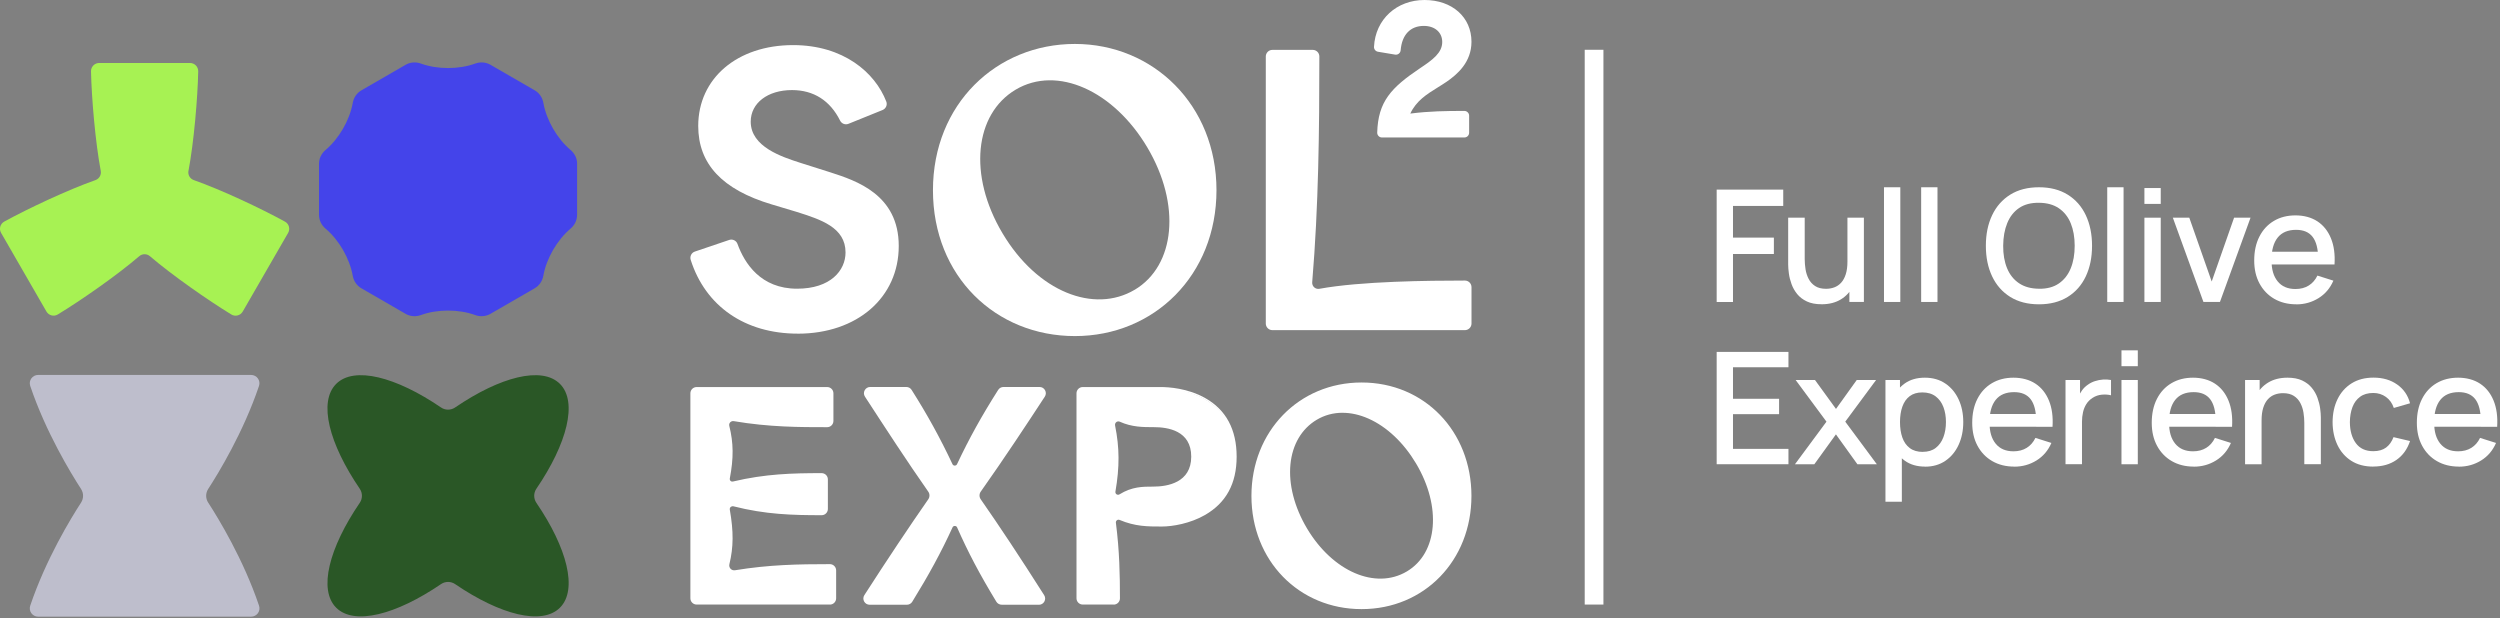
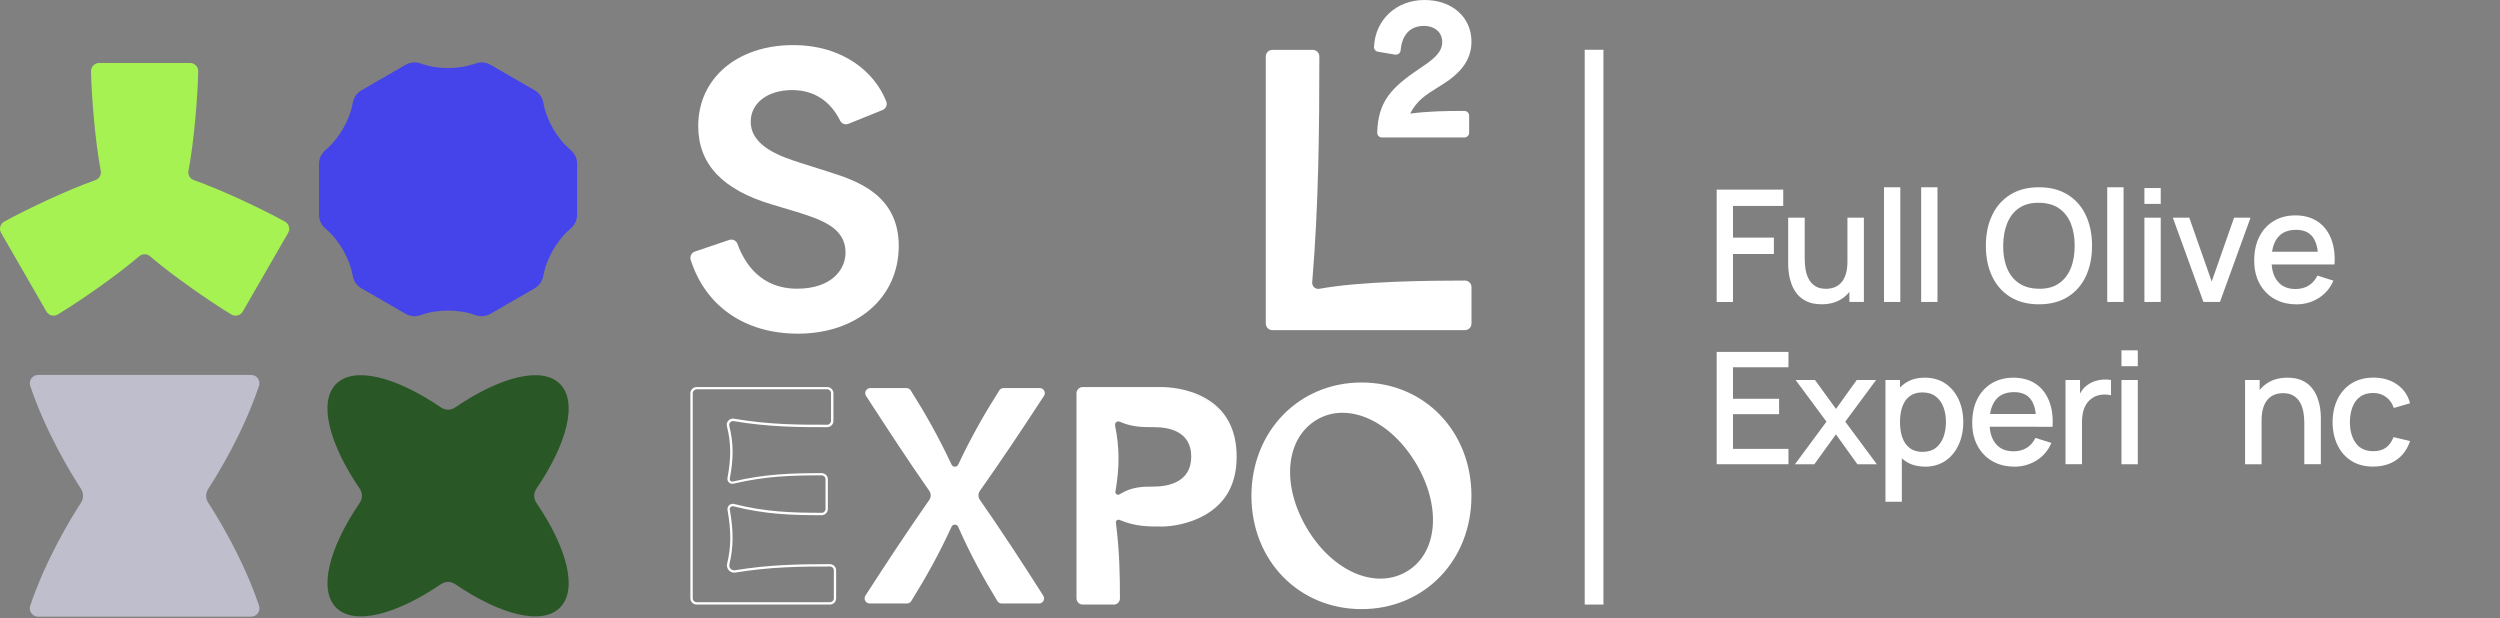
<svg xmlns="http://www.w3.org/2000/svg" width="801" height="198" viewBox="0 0 801 198" fill="none">
  <rect x="0" y="0" width="801" height="198" fill="#808080" stroke="none" />
  <g clip-path="url(#clip0_2003_243)">
-     <path d="M298.92 60.94C298.92 33.31 319.3 14.08 344.4 14.08C369.5 14.08 389.76 33.65 389.76 60.94C389.76 88.23 369.73 107.68 344.4 107.68C319.07 107.68 298.92 88.57 298.92 60.94ZM363.55 92.85C376.57 85.1 378.5 65.55 367.55 47.15C356.82 29.11 338.73 20.81 325.41 28.73C312.29 36.53 310.1 56.08 321.19 74.72C332.42 93.61 350.62 100.53 363.55 92.84V92.85Z" fill="white" />
    <path d="M407.68 15.98H420.6C421.77 15.98 422.72 16.92 422.72 18.09C422.72 41.7 422.48 65.95 420.43 90.44C420.38 91.05 420.62 91.66 421.08 92.07C421.53 92.47 422.14 92.64 422.73 92.53C436.07 90.09 457.77 89.9 469.36 89.89C470.53 89.89 471.47 90.84 471.47 92.01V103.66C471.47 104.83 470.52 105.78 469.35 105.78H407.68C406.51 105.78 405.56 104.83 405.56 103.66V18.1C405.56 16.93 406.51 15.98 407.68 15.98Z" fill="white" />
-     <path d="M223.2 124.38H265.03C265.93 124.38 266.66 125.11 266.66 126.01V134.87C266.66 135.77 265.93 136.5 265.03 136.5C255.73 136.5 246.34 136.47 235.13 134.56C234.77 134.5 234.4 134.56 234.08 134.74C233.45 135.09 233.12 135.83 233.3 136.53C234.7 142.1 234.67 146.95 233.47 153.24C233.39 153.65 233.53 154.08 233.84 154.37C234.13 154.64 234.55 154.74 234.93 154.65C245.57 152.13 254.5 151.98 263.26 151.97C264.16 151.97 264.89 152.7 264.89 153.6V163.08C264.89 163.98 264.16 164.71 263.26 164.71C254.43 164.71 245.59 164.55 235.11 161.87C234.72 161.77 234.3 161.85 233.97 162.1C233.58 162.4 233.39 162.9 233.48 163.39C234.67 170.14 234.69 175.23 233.35 180.69C233.18 181.36 233.37 182.08 233.86 182.57C234.31 183.02 234.94 183.22 235.57 183.11C246.86 181.26 256.4 181.16 265.92 181.16C266.82 181.16 267.55 181.89 267.55 182.79V191.74C267.55 192.64 266.82 193.37 265.92 193.37H223.21C222.31 193.37 221.58 192.64 221.58 191.74V126.05C221.58 125.15 222.31 124.42 223.21 124.42L223.2 124.38Z" fill="white" />
    <path d="M265.91 193.7H223.2C222.1 193.7 221.2 192.8 221.2 191.7V126.01C221.2 124.91 222.1 124.01 223.2 124.01H265.03C266.13 124.01 267.03 124.91 267.03 126.01V134.87C267.03 135.97 266.13 136.87 265.03 136.87C256.34 136.87 246.49 136.87 235.07 134.93C234.79 134.88 234.5 134.93 234.26 135.07C233.77 135.34 233.52 135.9 233.66 136.44C235.03 141.89 235.08 146.78 233.83 153.31C233.78 153.6 233.87 153.89 234.08 154.09C234.28 154.27 234.56 154.34 234.83 154.28C245.25 151.81 253.87 151.6 263.25 151.59C263.78 151.59 264.28 151.8 264.66 152.17C265.04 152.55 265.25 153.05 265.25 153.59V163.07C265.25 163.61 265.04 164.11 264.66 164.49C264.28 164.87 263.78 165.07 263.25 165.07C253.87 165.07 245.27 164.84 235 162.22C234.72 162.15 234.41 162.21 234.18 162.38C233.9 162.6 233.76 162.95 233.83 163.3C235.06 170.29 235.02 175.35 233.7 180.75C233.56 181.31 233.72 181.88 234.11 182.27C234.47 182.63 234.98 182.79 235.49 182.71C246.49 180.91 255.77 180.76 265.9 180.75C266.43 180.75 266.94 180.96 267.31 181.34C267.69 181.72 267.9 182.22 267.9 182.76V191.71C267.9 192.81 267 193.71 265.9 193.71L265.91 193.7ZM223.2 124.76C222.51 124.76 221.95 125.32 221.95 126.01V191.7C221.95 192.39 222.51 192.95 223.2 192.95H265.91C266.6 192.95 267.16 192.39 267.16 191.7V182.75C267.16 182.42 267.03 182.1 266.79 181.87C266.55 181.63 266.24 181.5 265.91 181.5C255.82 181.5 246.57 181.66 235.62 183.45C234.88 183.57 234.12 183.33 233.59 182.8C233.01 182.22 232.78 181.38 232.98 180.57C234.28 175.27 234.31 170.3 233.1 163.42C232.99 162.79 233.23 162.16 233.73 161.77C234.14 161.46 234.68 161.34 235.19 161.47C245.37 164.07 253.92 164.29 263.25 164.3C263.58 164.3 263.9 164.17 264.13 163.93C264.37 163.69 264.5 163.38 264.5 163.04V153.56C264.5 153.23 264.37 152.91 264.13 152.67C263.89 152.43 263.58 152.3 263.25 152.3C253.91 152.3 245.34 152.52 235 154.97C234.49 155.09 233.95 154.95 233.57 154.6C233.17 154.23 232.98 153.67 233.08 153.13C234.3 146.71 234.25 141.91 232.91 136.58C232.69 135.72 233.09 134.81 233.87 134.37C234.26 134.15 234.72 134.07 235.17 134.15C246.53 136.09 255.91 136.09 265.01 136.08C265.7 136.08 266.26 135.52 266.26 134.83V125.97C266.26 125.28 265.7 124.72 265.01 124.72H223.18L223.2 124.76Z" fill="white" />
    <path d="M298.2 158.73C298.2 158.21 298.04 157.71 297.75 157.28C290.94 147.56 284.21 137.19 277.48 126.85C276.78 125.77 277.55 124.34 278.84 124.34H290.42C290.98 124.34 291.5 124.63 291.8 125.1C296.52 132.53 300.71 140 304.88 148.86C305.07 149.27 305.48 149.53 305.93 149.53H305.96C306.41 149.53 306.82 149.27 307.01 148.86C311.19 140 315.45 132.52 320.18 125.09C320.48 124.62 321 124.33 321.56 124.33H333.13C334.42 124.33 335.2 125.76 334.49 126.84C327.74 137.18 320.85 147.54 313.96 157.26C313.66 157.69 313.5 158.19 313.5 158.71C313.5 159.22 313.66 159.72 313.95 160.15C320.85 170.04 327.6 180.37 334.27 190.86C334.96 191.94 334.18 193.36 332.9 193.36H320.95C320.38 193.36 319.85 193.06 319.56 192.58C315.01 185.09 310.92 177.7 307 168.78C306.81 168.36 306.4 168.08 305.94 168.08C305.49 168.08 305.07 168.35 304.88 168.76C300.79 177.69 296.61 185.09 291.97 192.58C291.67 193.06 291.15 193.35 290.58 193.35H278.65C277.36 193.35 276.59 191.92 277.28 190.84C284.03 180.35 290.86 170.03 297.76 160.14C298.05 159.72 298.21 159.22 298.21 158.7L298.2 158.73Z" fill="white" />
-     <path d="M332.89 193.75H320.94C320.24 193.75 319.59 193.38 319.23 192.79C313.9 184.02 310.14 176.89 306.64 168.95C306.39 168.38 305.46 168.37 305.21 168.94C301.59 176.84 297.6 184.2 292.28 192.81C291.92 193.4 291.26 193.76 290.57 193.76H278.63C277.89 193.76 277.23 193.37 276.87 192.72C276.51 192.07 276.54 191.3 276.94 190.68C284.51 178.93 291.21 168.89 297.42 159.97C297.67 159.61 297.8 159.19 297.8 158.75C297.8 158.3 297.67 157.88 297.41 157.52C290.7 147.94 283.96 137.58 277.44 127.56L277.13 127.08C276.72 126.46 276.69 125.69 277.05 125.04C277.41 124.38 278.06 123.99 278.81 123.99H290.39C291.08 123.99 291.71 124.34 292.08 124.92C297.06 132.77 301.23 140.33 305.18 148.73C305.31 149.01 305.59 149.18 305.89 149.18C306.22 149.18 306.5 149 306.63 148.73C310.49 140.53 314.56 133.19 319.82 124.92C320.19 124.34 320.82 123.99 321.51 123.99H333.08C333.83 123.99 334.49 124.38 334.84 125.04C335.2 125.7 335.16 126.46 334.76 127.08C329.13 135.7 321.71 146.95 314.23 157.52C313.97 157.88 313.84 158.31 313.84 158.75C313.84 159.19 313.97 159.61 314.22 159.97C320.37 168.79 326.83 178.55 334.55 190.69C334.95 191.31 334.97 192.08 334.62 192.73C334.26 193.38 333.61 193.77 332.87 193.77L332.89 193.75ZM305.92 167.72C306.53 167.72 307.08 168.08 307.33 168.64C310.81 176.55 314.56 183.65 319.87 192.39C320.1 192.76 320.51 192.99 320.94 192.99H332.89C333.35 192.99 333.76 192.75 333.99 192.34C334.22 191.93 334.2 191.46 333.95 191.07C326.23 178.94 319.78 169.18 313.63 160.38C313.29 159.89 313.11 159.32 313.11 158.73C313.11 158.14 313.29 157.55 313.64 157.06C321.12 146.51 328.53 135.27 334.16 126.65C334.41 126.26 334.43 125.78 334.21 125.37C333.99 124.96 333.58 124.71 333.11 124.71H321.54C321.11 124.71 320.71 124.93 320.48 125.29C315.24 133.53 311.18 140.85 307.33 149.01C307.08 149.55 306.53 149.89 305.94 149.89C305.32 149.89 304.77 149.54 304.52 149C300.58 140.63 296.43 133.1 291.46 125.28C291.23 124.92 290.83 124.7 290.4 124.7H278.82C278.35 124.7 277.94 124.94 277.72 125.35C277.5 125.76 277.52 126.24 277.77 126.63L278.08 127.11C284.6 137.13 291.34 147.48 298.04 157.05C298.38 157.54 298.56 158.11 298.56 158.7C298.56 159.3 298.38 159.87 298.04 160.36C291.83 169.27 285.13 179.31 277.57 191.05C277.32 191.44 277.3 191.92 277.52 192.33C277.74 192.74 278.15 192.98 278.62 192.98H290.56C290.99 192.98 291.4 192.75 291.63 192.38C297.01 183.69 300.86 176.57 304.52 168.6C304.77 168.05 305.32 167.7 305.92 167.7V167.72Z" fill="white" />
    <path d="M345.29 126.01C345.29 125.11 346.02 124.38 346.92 124.38H371.9C377.47 124.38 395.85 126.32 395.85 146.3C395.85 166.28 377.2 168.31 372.25 168.31C367.79 168.31 363.81 168.31 358.85 166.22C357.99 165.86 357.05 166.57 357.17 167.5C358.37 176.89 358.46 184.63 358.46 191.69C358.46 192.59 357.73 193.32 356.83 193.32H346.91C346.01 193.32 345.28 192.59 345.28 191.69V126L345.29 126.01ZM357.62 158.75H357.64C358.04 158.98 358.52 158.96 358.9 158.72C362.8 156.29 366.23 156.29 369.51 156.29C374.46 156.29 382.06 154.88 382.06 146.3C382.06 137.72 374.55 136.49 369.69 136.49C366.19 136.49 362.76 136.49 358.97 134.78C358.54 134.59 358.05 134.59 357.64 134.82C357.08 135.13 356.8 135.77 356.92 136.39C358.4 143.77 358.32 149.91 357.03 157.47C356.94 157.98 357.18 158.49 357.63 158.74L357.62 158.75Z" fill="white" />
    <path d="M356.83 193.7H346.91C345.81 193.7 344.91 192.8 344.91 191.7V126.01C344.91 124.91 345.81 124.01 346.91 124.01H371.89C374.3 124.01 380.51 124.35 386.14 127.53C392.83 131.3 396.22 137.62 396.22 146.31C396.22 155 392.81 161.12 386.09 165C381.36 167.73 375.68 168.7 372.25 168.7C367.68 168.7 363.74 168.7 358.7 166.58C358.42 166.46 358.11 166.5 357.86 166.69C357.62 166.88 357.49 167.17 357.53 167.47C358.71 176.74 358.82 184.22 358.83 191.71C358.83 192.24 358.62 192.75 358.24 193.13C357.86 193.51 357.36 193.72 356.82 193.72L356.83 193.7ZM346.91 124.76C346.22 124.76 345.66 125.32 345.66 126.01V191.7C345.66 192.39 346.22 192.95 346.91 192.95H356.83C357.16 192.95 357.48 192.82 357.72 192.58C357.96 192.34 358.09 192.03 358.09 191.7C358.09 184.24 357.98 176.78 356.8 167.55C356.73 166.98 356.96 166.43 357.42 166.08C357.88 165.73 358.47 165.66 359 165.88C363.89 167.94 367.77 167.94 372.25 167.94C373.2 167.94 395.47 167.69 395.47 146.31C395.47 124.93 375.83 124.76 371.89 124.76H346.91ZM358.22 159.29C357.95 159.29 357.69 159.22 357.45 159.09H357.43C356.85 158.75 356.53 158.08 356.64 157.41C357.98 149.59 357.95 143.52 356.53 136.47C356.37 135.68 356.73 134.88 357.43 134.5C357.93 134.22 358.56 134.2 359.1 134.44C362.82 136.12 366.15 136.12 369.67 136.12C373.5 136.12 382.42 137.11 382.42 146.31C382.42 155.51 374.32 156.67 369.49 156.67C366.24 156.67 362.89 156.67 359.08 159.04C358.81 159.21 358.51 159.29 358.21 159.29H358.22ZM358.32 135.02C358.14 135.02 357.96 135.06 357.8 135.15C357.39 135.38 357.18 135.85 357.27 136.32C358.71 143.47 358.74 149.61 357.38 157.53C357.32 157.88 357.49 158.24 357.79 158.41H357.81C358.08 158.57 358.42 158.56 358.69 158.39C362.68 155.91 366.14 155.91 369.49 155.91C374.04 155.91 381.67 154.66 381.67 146.3C381.67 137.94 374.15 136.86 369.67 136.86C366.22 136.86 362.66 136.86 358.79 135.12C358.63 135.05 358.47 135.01 358.31 135.01L358.32 135.02Z" fill="white" />
    <path d="M401.34 158.9C401.34 137.69 416.98 122.93 436.25 122.93C455.52 122.93 471.08 137.96 471.08 158.9C471.08 179.84 455.7 194.79 436.25 194.79C416.8 194.79 401.34 180.12 401.34 158.9ZM450.96 183.4C460.96 177.45 462.44 162.44 454.03 148.31C445.79 134.46 431.9 128.09 421.68 134.17C411.61 140.16 409.92 155.17 418.44 169.48C427.06 183.98 441.04 189.3 450.96 183.39V183.4Z" fill="white" />
    <path d="M436.25 195.16C416.13 195.16 400.96 179.57 400.96 158.9C400.96 138.23 416.13 122.55 436.25 122.55C456.37 122.55 471.45 138.18 471.45 158.9C471.45 179.62 456.32 195.16 436.25 195.16ZM436.25 123.3C416.56 123.3 401.71 138.6 401.71 158.9C401.71 179.2 416.56 194.41 436.25 194.41C455.94 194.41 470.7 179.14 470.7 158.9C470.7 138.66 455.89 123.3 436.25 123.3ZM442.28 186.14C433.65 186.14 424.32 180.11 418.12 169.68C413.99 162.74 412.07 155.28 412.72 148.67C413.36 142.1 416.48 136.83 421.49 133.85C426.51 130.86 432.64 130.71 438.75 133.42C444.76 136.09 450.3 141.3 454.35 148.12C462.79 162.31 461.41 177.61 451.15 183.72C448.4 185.36 445.38 186.14 442.28 186.14ZM430.16 132.25C427.2 132.25 424.39 133 421.87 134.5C417.07 137.36 414.08 142.42 413.46 148.75C412.83 155.2 414.71 162.49 418.76 169.3C426.98 183.12 440.74 189.05 450.77 183.08C460.67 177.19 461.93 162.33 453.71 148.51C449.74 141.83 444.32 136.72 438.45 134.12C435.65 132.88 432.85 132.26 430.16 132.26V132.25Z" fill="white" />
    <path d="M255.61 106.9C238.68 106.9 226.04 98.12 221.3 83.26C220.95 82.16 221.54 80.97 222.64 80.6L233.63 76.88C234.72 76.51 235.9 77.07 236.29 78.15C238.56 84.4 243.74 92.5 255.38 92.5C266.11 92.5 270.91 86.66 270.91 80.88C270.91 72.87 262.98 70.34 255.32 67.91L247.25 65.49C231.41 60.76 223.71 52.54 223.71 40.36C223.71 25.1 236.21 14.45 254.11 14.45C270.17 14.45 280.36 23.19 283.97 32.55C284.38 33.62 283.83 34.82 282.77 35.25L271.85 39.67C270.82 40.09 269.65 39.63 269.16 38.63C265.97 32.23 260.69 28.86 253.76 28.86C245.97 28.86 240.53 33.02 240.53 38.98C240.53 47.04 250.5 50.26 256.46 52.18L266.09 55.23C274.27 57.88 287.96 62.31 287.96 78.81C287.96 95.31 274.65 106.91 255.6 106.91L255.61 106.9Z" fill="white" />
    <path d="M469.19 35.54C463.34 35.54 457.96 35.61 451.86 36.39C453.78 32.28 457.14 30.19 460.69 27.99C461.62 27.41 462.58 26.82 463.51 26.18C466.92 23.83 471.46 19.94 471.46 13.38C471.46 5.5 465.27 0 456.4 0C447.53 0 440.66 6.17 440.23 15C440.19 15.77 440.74 16.45 441.5 16.58L447 17.5C447.42 17.57 447.85 17.46 448.18 17.2C448.52 16.94 448.73 16.54 448.77 16.11C449.17 11.15 451.87 8.3 456.19 8.3C459.72 8.3 462.09 10.37 462.09 13.44C462.09 16.88 459.14 19.1 454.98 21.86C445.71 28.09 441.53 32.55 441.26 42.48C441.25 42.9 441.4 43.29 441.69 43.59C441.98 43.89 442.37 44.05 442.78 44.05H469.19C470.03 44.05 470.71 43.37 470.71 42.53V37.06C470.71 36.65 470.55 36.27 470.26 35.99C469.97 35.7 469.59 35.54 469.19 35.54Z" fill="white" />
    <path d="M66.71 161.04C69.97 166.08 77.99 179.21 83 194.07C83.58 195.8 82.28 197.58 80.46 197.58H12.22C10.4 197.58 9.1 195.79 9.68 194.07C14.69 179.21 22.7 166.07 25.97 161.04C26.83 159.71 26.83 158 25.97 156.67C22.71 151.63 14.69 138.5 9.68 123.64C9.1 121.91 10.4 120.13 12.22 120.13H80.45C82.27 120.13 83.57 121.92 82.99 123.64C77.98 138.5 69.97 151.64 66.7 156.67C65.84 158 65.84 159.71 66.7 161.04H66.71Z" fill="#BEBECC" />
    <path d="M179.41 123C173.65 117.24 160.27 120.7 145.81 130.56C144.45 131.48 142.66 131.48 141.31 130.56C126.85 120.7 113.46 117.25 107.71 123C101.95 128.76 105.41 142.14 115.27 156.6C116.19 157.96 116.19 159.75 115.27 161.1C105.41 175.56 101.96 188.95 107.71 194.7C113.46 200.45 126.85 197 141.31 187.14C142.67 186.22 144.46 186.22 145.81 187.14C160.27 197 173.66 200.45 179.41 194.7C185.17 188.94 181.71 175.56 171.85 161.1C170.93 159.74 170.93 157.95 171.85 156.6C181.71 142.14 185.16 128.75 179.41 123Z" fill="#2A5726" />
    <path d="M184.9 52.48V68.85C184.9 70.57 184.1 72.17 182.78 73.28C178.5 76.88 175.07 82.83 174.09 88.33C173.79 90.02 172.8 91.51 171.31 92.37L157.13 100.56C155.64 101.42 153.85 101.53 152.24 100.94C146.99 99.03 140.12 99.03 134.86 100.94C133.24 101.53 131.46 101.42 129.97 100.56L115.79 92.37C114.3 91.51 113.31 90.02 113.01 88.32C112.03 82.82 108.6 76.87 104.32 73.27C103 72.16 102.21 70.56 102.21 68.84V52.46C102.21 50.74 103.01 49.14 104.33 48.03C108.61 44.43 112.04 38.48 113.02 32.98C113.32 31.29 114.31 29.8 115.8 28.94L129.98 20.75C131.47 19.89 133.25 19.78 134.87 20.37C140.13 22.28 147 22.28 152.25 20.37C153.87 19.78 155.65 19.89 157.14 20.75L171.32 28.94C172.81 29.8 173.8 31.29 174.1 32.98C175.08 38.49 178.51 44.44 182.79 48.03C184.11 49.14 184.91 50.74 184.91 52.46L184.9 52.48Z" fill="#4444EA" />
    <path d="M60.39 54.73C62.12 45.6 63.32 31.56 63.51 22.87C63.54 21.39 62.35 20.18 60.88 20.18H31.79C30.31 20.18 29.12 21.39 29.16 22.87C29.35 31.56 30.56 45.6 32.28 54.74C32.52 56.02 31.8 57.28 30.57 57.71C21.84 60.78 9.03 66.79 1.36 71C0.07 71.71 -0.39 73.35 0.35 74.62L14.88 99.81C15.62 101.09 17.26 101.52 18.52 100.75C25.96 96.24 37.56 88.15 44.61 82.09C45.6 81.24 47.05 81.24 48.04 82.09C55.06 88.11 66.65 96.21 74.12 100.76C75.38 101.53 77.03 101.1 77.77 99.82L92.31 74.63C93.05 73.35 92.6 71.72 91.3 71.01C83.67 66.81 70.87 60.79 62.09 57.7C60.86 57.27 60.14 56.01 60.38 54.73H60.39Z" fill="#A7F253" />
    <path d="M513.74 15.95H507.74V193.7H513.74V15.95Z" fill="white" />
    <path d="M550.02 96.75V60.75H571.35V65.98H555.25V76.13H568.35V81.38H555.25V96.76H550.02V96.75Z" fill="white" />
    <path d="M583.61 97.48C581.74 97.48 580.18 97.18 578.91 96.58C577.64 95.98 576.61 95.19 575.82 94.22C575.03 93.24 574.42 92.18 574.01 91.03C573.59 89.88 573.31 88.76 573.16 87.65C573.01 86.54 572.93 85.58 572.93 84.75V69.75H578.23V83.02C578.23 84.07 578.32 85.15 578.49 86.26C578.66 87.37 579 88.4 579.49 89.35C579.98 90.3 580.67 91.07 581.57 91.65C582.46 92.23 583.62 92.53 585.06 92.53C585.99 92.53 586.88 92.38 587.71 92.07C588.54 91.76 589.27 91.27 589.9 90.58C590.53 89.89 591.02 89 591.38 87.88C591.74 86.76 591.92 85.4 591.92 83.8L595.17 85.03C595.17 87.48 594.71 89.64 593.79 91.52C592.87 93.4 591.56 94.86 589.84 95.91C588.12 96.96 586.05 97.49 583.61 97.49V97.48ZM592.54 96.75V88.95H591.92V69.75H597.19V96.75H592.54Z" fill="white" />
    <path d="M603.63 96.75V60H608.86V96.75H603.63Z" fill="white" />
    <path d="M615.54 96.75V60H620.77V96.75H615.54Z" fill="white" />
    <path d="M653.29 97.5C649.69 97.5 646.62 96.71 644.09 95.14C641.56 93.56 639.62 91.37 638.28 88.55C636.94 85.73 636.27 82.47 636.27 78.75C636.27 75.03 636.94 71.77 638.28 68.95C639.62 66.13 641.56 63.94 644.09 62.36C646.62 60.79 649.69 60 653.29 60C656.89 60 659.94 60.79 662.48 62.36C665.02 63.94 666.96 66.13 668.29 68.95C669.62 71.77 670.29 75.03 670.29 78.75C670.29 82.47 669.62 85.73 668.29 88.55C666.96 91.37 665.02 93.56 662.48 95.14C659.94 96.71 656.88 97.5 653.29 97.5ZM653.29 92.52C655.84 92.55 657.96 91.99 659.65 90.83C661.34 89.67 662.61 88.06 663.46 85.98C664.31 83.91 664.73 81.49 664.73 78.74C664.73 75.99 664.3 73.59 663.46 71.53C662.61 69.47 661.34 67.87 659.65 66.72C657.96 65.57 655.84 64.99 653.29 64.97C650.74 64.94 648.62 65.49 646.93 66.64C645.24 67.79 643.97 69.41 643.12 71.49C642.27 73.57 641.84 75.99 641.82 78.74C641.8 81.49 642.22 83.89 643.07 85.95C643.92 88.01 645.2 89.61 646.91 90.76C648.62 91.91 650.75 92.49 653.3 92.51L653.29 92.52Z" fill="white" />
    <path d="M675.16 96.75V60H680.39V96.75H675.16Z" fill="white" />
    <path d="M687.07 65.33V60.25H692.3V65.33H687.07ZM687.07 96.75V69.75H692.3V96.75H687.07Z" fill="white" />
    <path d="M705.98 96.75L696.18 69.75H701.45L708.63 90.2L715.8 69.75H721.07L711.27 96.75H705.97H705.98Z" fill="white" />
    <path d="M735.73 97.5C733.05 97.5 730.69 96.91 728.67 95.74C726.65 94.57 725.07 92.92 723.94 90.82C722.81 88.72 722.25 86.27 722.25 83.48C722.25 80.53 722.8 77.97 723.91 75.8C725.02 73.63 726.56 71.96 728.55 70.78C730.53 69.6 732.84 69.01 735.48 69.01C738.12 69.01 740.57 69.65 742.5 70.92C744.43 72.19 745.88 74.01 746.84 76.36C747.8 78.71 748.18 81.5 747.98 84.74H742.75V82.84C742.72 79.71 742.12 77.39 740.96 75.89C739.8 74.39 738.04 73.64 735.67 73.64C733.05 73.64 731.09 74.47 729.77 76.12C728.45 77.77 727.79 80.15 727.79 83.27C727.79 86.39 728.45 88.53 729.77 90.16C731.09 91.78 732.99 92.6 735.47 92.6C737.1 92.6 738.52 92.23 739.71 91.49C740.9 90.75 741.83 89.69 742.5 88.3L747.62 89.92C746.57 92.34 744.98 94.21 742.85 95.53C740.72 96.85 738.34 97.52 735.73 97.52V97.5ZM726.11 84.73V80.65H745.38V84.73H726.11Z" fill="white" />
    <path d="M550.02 148.75V112.75H573.02V117.67H555.25V127.77H570.02V132.7H555.25V143.82H573.02V148.74H550.02V148.75Z" fill="white" />
    <path d="M575.1 148.75L585.2 135.1L575.32 121.75H581.52L588.25 131.02L594.9 121.75H601.1L591.22 135.1L601.34 148.75H595.11L588.23 139.17L581.31 148.75H575.08H575.1Z" fill="white" />
    <path d="M604.1 160.75V121.75H608.75V141.17H609.35V160.75H604.1ZM616.8 149.5C614.22 149.5 612.05 148.87 610.3 147.61C608.55 146.35 607.23 144.65 606.33 142.5C605.43 140.35 604.98 137.92 604.98 135.23C604.98 132.54 605.43 130.11 606.32 127.96C607.21 125.81 608.53 124.11 610.27 122.87C612.01 121.63 614.16 121.01 616.71 121.01C619.26 121.01 621.43 121.63 623.27 122.87C625.11 124.11 626.53 125.8 627.53 127.95C628.53 130.1 629.03 132.52 629.03 135.24C629.03 137.96 628.53 140.37 627.54 142.53C626.55 144.69 625.14 146.39 623.31 147.64C621.48 148.89 619.31 149.52 616.8 149.52V149.5ZM616.08 144.77C617.75 144.77 619.13 144.35 620.22 143.5C621.31 142.65 622.13 141.5 622.67 140.06C623.21 138.62 623.48 137.01 623.48 135.22C623.48 133.43 623.21 131.85 622.67 130.42C622.13 128.99 621.3 127.85 620.18 127C619.06 126.15 617.64 125.73 615.91 125.73C614.28 125.73 612.93 126.13 611.87 126.93C610.81 127.73 610.03 128.85 609.52 130.28C609.01 131.71 608.76 133.36 608.76 135.23C608.76 137.1 609.01 138.75 609.51 140.18C610.01 141.61 610.8 142.74 611.89 143.56C612.97 144.38 614.37 144.79 616.09 144.79L616.08 144.77Z" fill="white" />
    <path d="M645.38 149.5C642.7 149.5 640.34 148.91 638.32 147.74C636.3 146.57 634.72 144.92 633.59 142.82C632.46 140.72 631.9 138.27 631.9 135.48C631.9 132.53 632.45 129.97 633.56 127.8C634.67 125.63 636.21 123.96 638.2 122.78C640.18 121.6 642.49 121.01 645.13 121.01C647.77 121.01 650.22 121.65 652.15 122.92C654.08 124.19 655.53 126.01 656.49 128.36C657.45 130.71 657.83 133.5 657.63 136.74H652.4V134.84C652.37 131.71 651.77 129.39 650.61 127.89C649.45 126.39 647.69 125.64 645.32 125.64C642.7 125.64 640.74 126.47 639.42 128.12C638.1 129.77 637.44 132.15 637.44 135.27C637.44 138.39 638.1 140.53 639.42 142.16C640.74 143.78 642.64 144.6 645.12 144.6C646.75 144.6 648.17 144.23 649.36 143.49C650.55 142.75 651.48 141.69 652.15 140.3L657.27 141.92C656.22 144.34 654.63 146.21 652.5 147.53C650.37 148.85 647.99 149.52 645.38 149.52V149.5ZM635.76 136.73V132.65H655.03V136.73H635.76Z" fill="white" />
    <path d="M661.79 148.75V121.75H666.44V128.3L665.79 127.45C666.12 126.58 666.56 125.79 667.09 125.06C667.62 124.33 668.24 123.74 668.94 123.27C669.62 122.77 670.39 122.38 671.23 122.11C672.07 121.84 672.93 121.67 673.82 121.61C674.7 121.55 675.55 121.6 676.37 121.75V126.65C675.49 126.42 674.51 126.35 673.43 126.45C672.35 126.55 671.37 126.89 670.47 127.47C669.62 128.02 668.95 128.69 668.46 129.47C667.97 130.25 667.61 131.12 667.4 132.08C667.18 133.04 667.07 134.05 667.07 135.12V148.74H661.8L661.79 148.75Z" fill="white" />
    <path d="M679.72 117.33V112.25H684.95V117.33H679.72ZM679.72 148.75V121.75H684.95V148.75H679.72Z" fill="white" />
-     <path d="M702.9 149.5C700.22 149.5 697.86 148.91 695.84 147.74C693.82 146.57 692.24 144.92 691.11 142.82C689.98 140.72 689.42 138.27 689.42 135.48C689.42 132.53 689.97 129.97 691.08 127.8C692.19 125.63 693.73 123.96 695.72 122.78C697.7 121.6 700.01 121.01 702.65 121.01C705.29 121.01 707.74 121.65 709.67 122.92C711.6 124.19 713.05 126.01 714.01 128.36C714.97 130.71 715.35 133.5 715.15 136.74H709.92V134.84C709.89 131.71 709.29 129.39 708.13 127.89C706.97 126.39 705.21 125.64 702.84 125.64C700.22 125.64 698.26 126.47 696.94 128.12C695.62 129.77 694.96 132.15 694.96 135.27C694.96 138.39 695.62 140.53 696.94 142.16C698.26 143.78 700.16 144.6 702.64 144.6C704.27 144.6 705.69 144.23 706.88 143.49C708.07 142.75 709 141.69 709.67 140.3L714.79 141.92C713.74 144.34 712.15 146.21 710.02 147.53C707.89 148.85 705.51 149.52 702.9 149.52V149.5ZM693.28 136.73V132.65H712.55V136.73H693.28Z" fill="white" />
    <path d="M719.32 148.75V121.75H723.99V129.55H724.61V148.75H719.31H719.32ZM738.3 148.75V135.48C738.3 134.43 738.21 133.35 738.04 132.24C737.87 131.13 737.53 130.1 737.04 129.15C736.55 128.2 735.86 127.43 734.96 126.85C734.06 126.27 732.91 125.97 731.47 125.97C730.54 125.97 729.65 126.12 728.82 126.43C727.99 126.74 727.26 127.23 726.63 127.92C726.01 128.6 725.51 129.5 725.15 130.62C724.79 131.74 724.61 133.1 724.61 134.7L721.36 133.47C721.36 131.02 721.82 128.86 722.74 126.98C723.66 125.1 724.97 123.64 726.69 122.59C728.41 121.54 730.48 121.01 732.92 121.01C734.79 121.01 736.35 121.31 737.62 121.91C738.89 122.51 739.92 123.3 740.71 124.27C741.5 125.24 742.11 126.31 742.52 127.46C742.93 128.61 743.22 129.73 743.37 130.84C743.52 131.95 743.6 132.91 743.6 133.74V148.74H738.3V148.75Z" fill="white" />
    <path d="M760.41 149.5C757.64 149.5 755.29 148.88 753.36 147.65C751.43 146.42 749.95 144.73 748.92 142.58C747.9 140.43 747.37 137.99 747.36 135.25C747.38 132.47 747.91 130 748.96 127.86C750.01 125.72 751.51 124.04 753.46 122.82C755.41 121.6 757.75 120.99 760.48 120.99C763.43 120.99 765.95 121.72 768.04 123.19C770.13 124.66 771.51 126.66 772.18 129.21L766.98 130.71C766.46 129.19 765.62 128.01 764.44 127.17C763.27 126.33 761.92 125.91 760.4 125.91C758.68 125.91 757.28 126.31 756.18 127.12C755.08 127.93 754.26 129.03 753.73 130.43C753.2 131.83 752.92 133.43 752.9 135.23C752.92 138.01 753.55 140.26 754.81 141.98C756.07 143.7 757.93 144.56 760.4 144.56C762.08 144.56 763.45 144.17 764.49 143.4C765.53 142.63 766.33 141.51 766.88 140.06L772.18 141.31C771.3 143.94 769.84 145.96 767.8 147.37C765.77 148.78 763.3 149.48 760.4 149.48L760.41 149.5Z" fill="white" />
-     <path d="M787.84 149.5C785.16 149.5 782.8 148.91 780.78 147.74C778.76 146.57 777.18 144.92 776.05 142.82C774.92 140.72 774.36 138.27 774.36 135.48C774.36 132.53 774.91 129.97 776.02 127.8C777.13 125.63 778.67 123.96 780.66 122.78C782.64 121.6 784.95 121.01 787.59 121.01C790.23 121.01 792.68 121.65 794.61 122.92C796.54 124.19 797.99 126.01 798.95 128.36C799.91 130.71 800.29 133.5 800.09 136.74H794.86V134.84C794.83 131.71 794.23 129.39 793.07 127.89C791.91 126.39 790.15 125.64 787.78 125.64C785.16 125.64 783.2 126.47 781.88 128.12C780.56 129.77 779.9 132.15 779.9 135.27C779.9 138.39 780.56 140.53 781.88 142.16C783.2 143.78 785.1 144.6 787.58 144.6C789.21 144.6 790.63 144.23 791.82 143.49C793.01 142.75 793.94 141.69 794.61 140.3L799.73 141.92C798.68 144.34 797.09 146.21 794.96 147.53C792.83 148.85 790.45 149.52 787.84 149.52V149.5ZM778.22 136.73V132.65H797.49V136.73H778.22Z" fill="white" />
  </g>
  <defs>
    <clipPath id="clip0_2003_243">
      <rect width="800.14" height="197.58" fill="white" />
    </clipPath>
  </defs>
</svg>